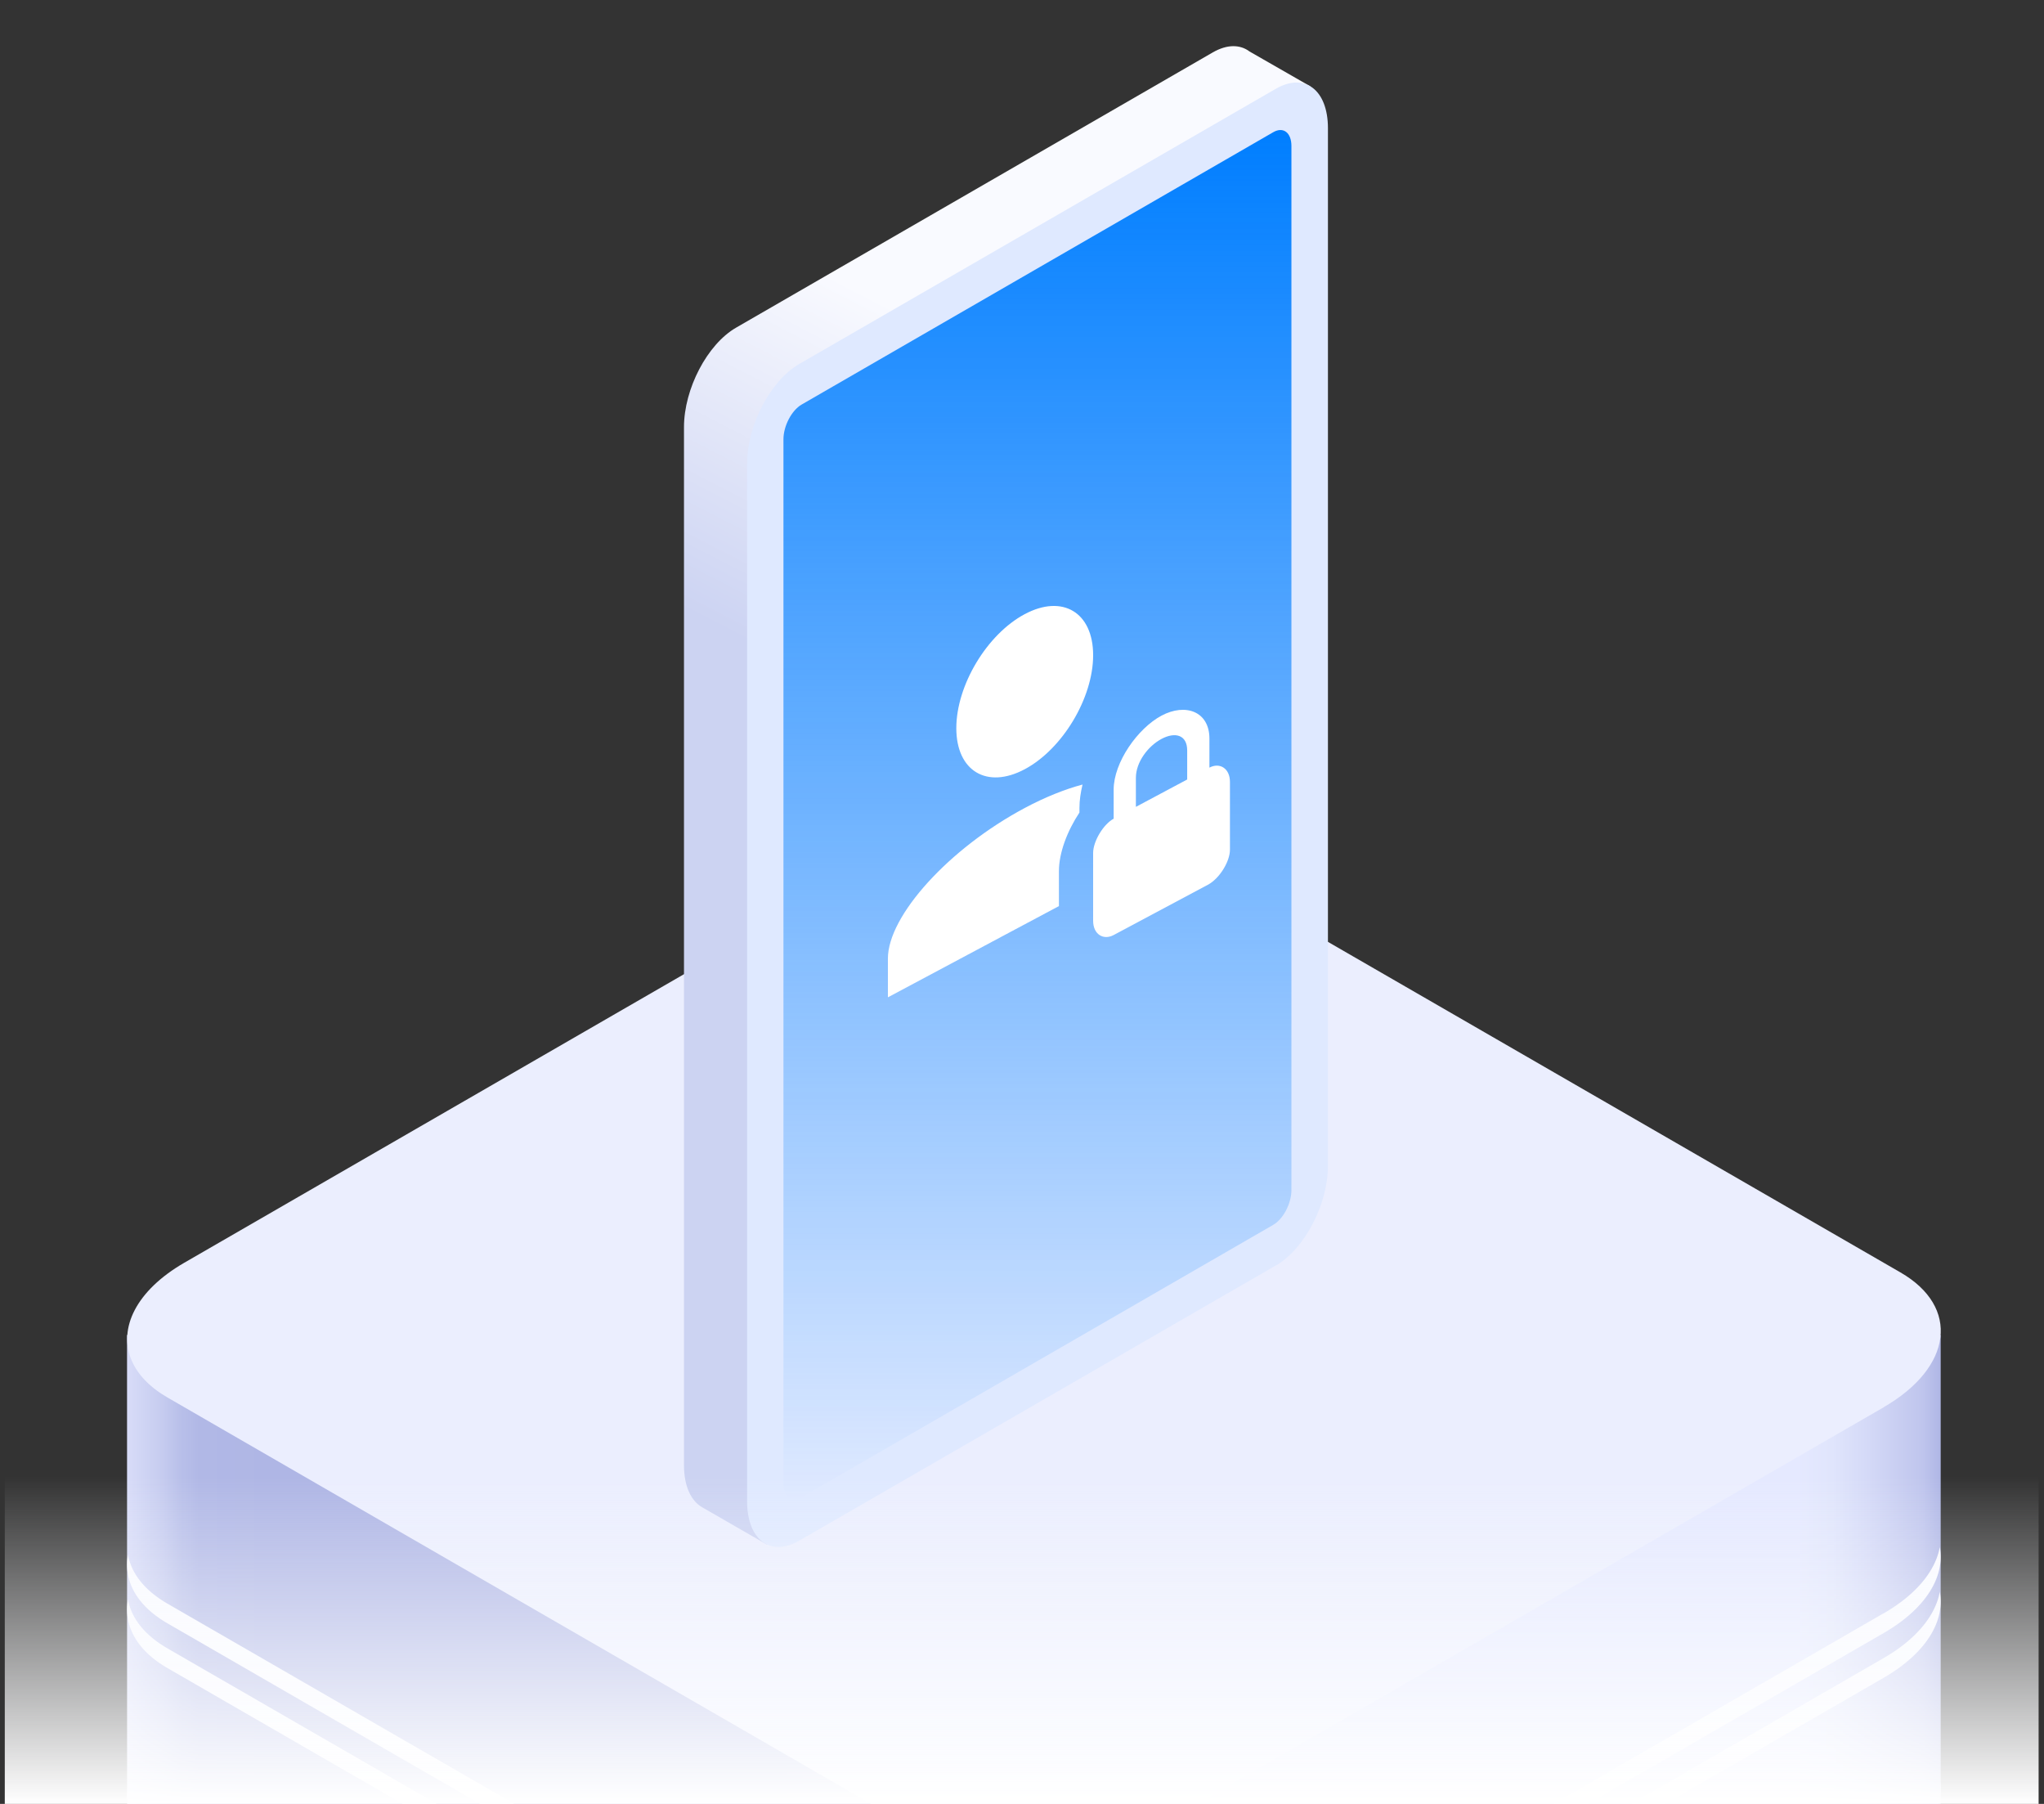
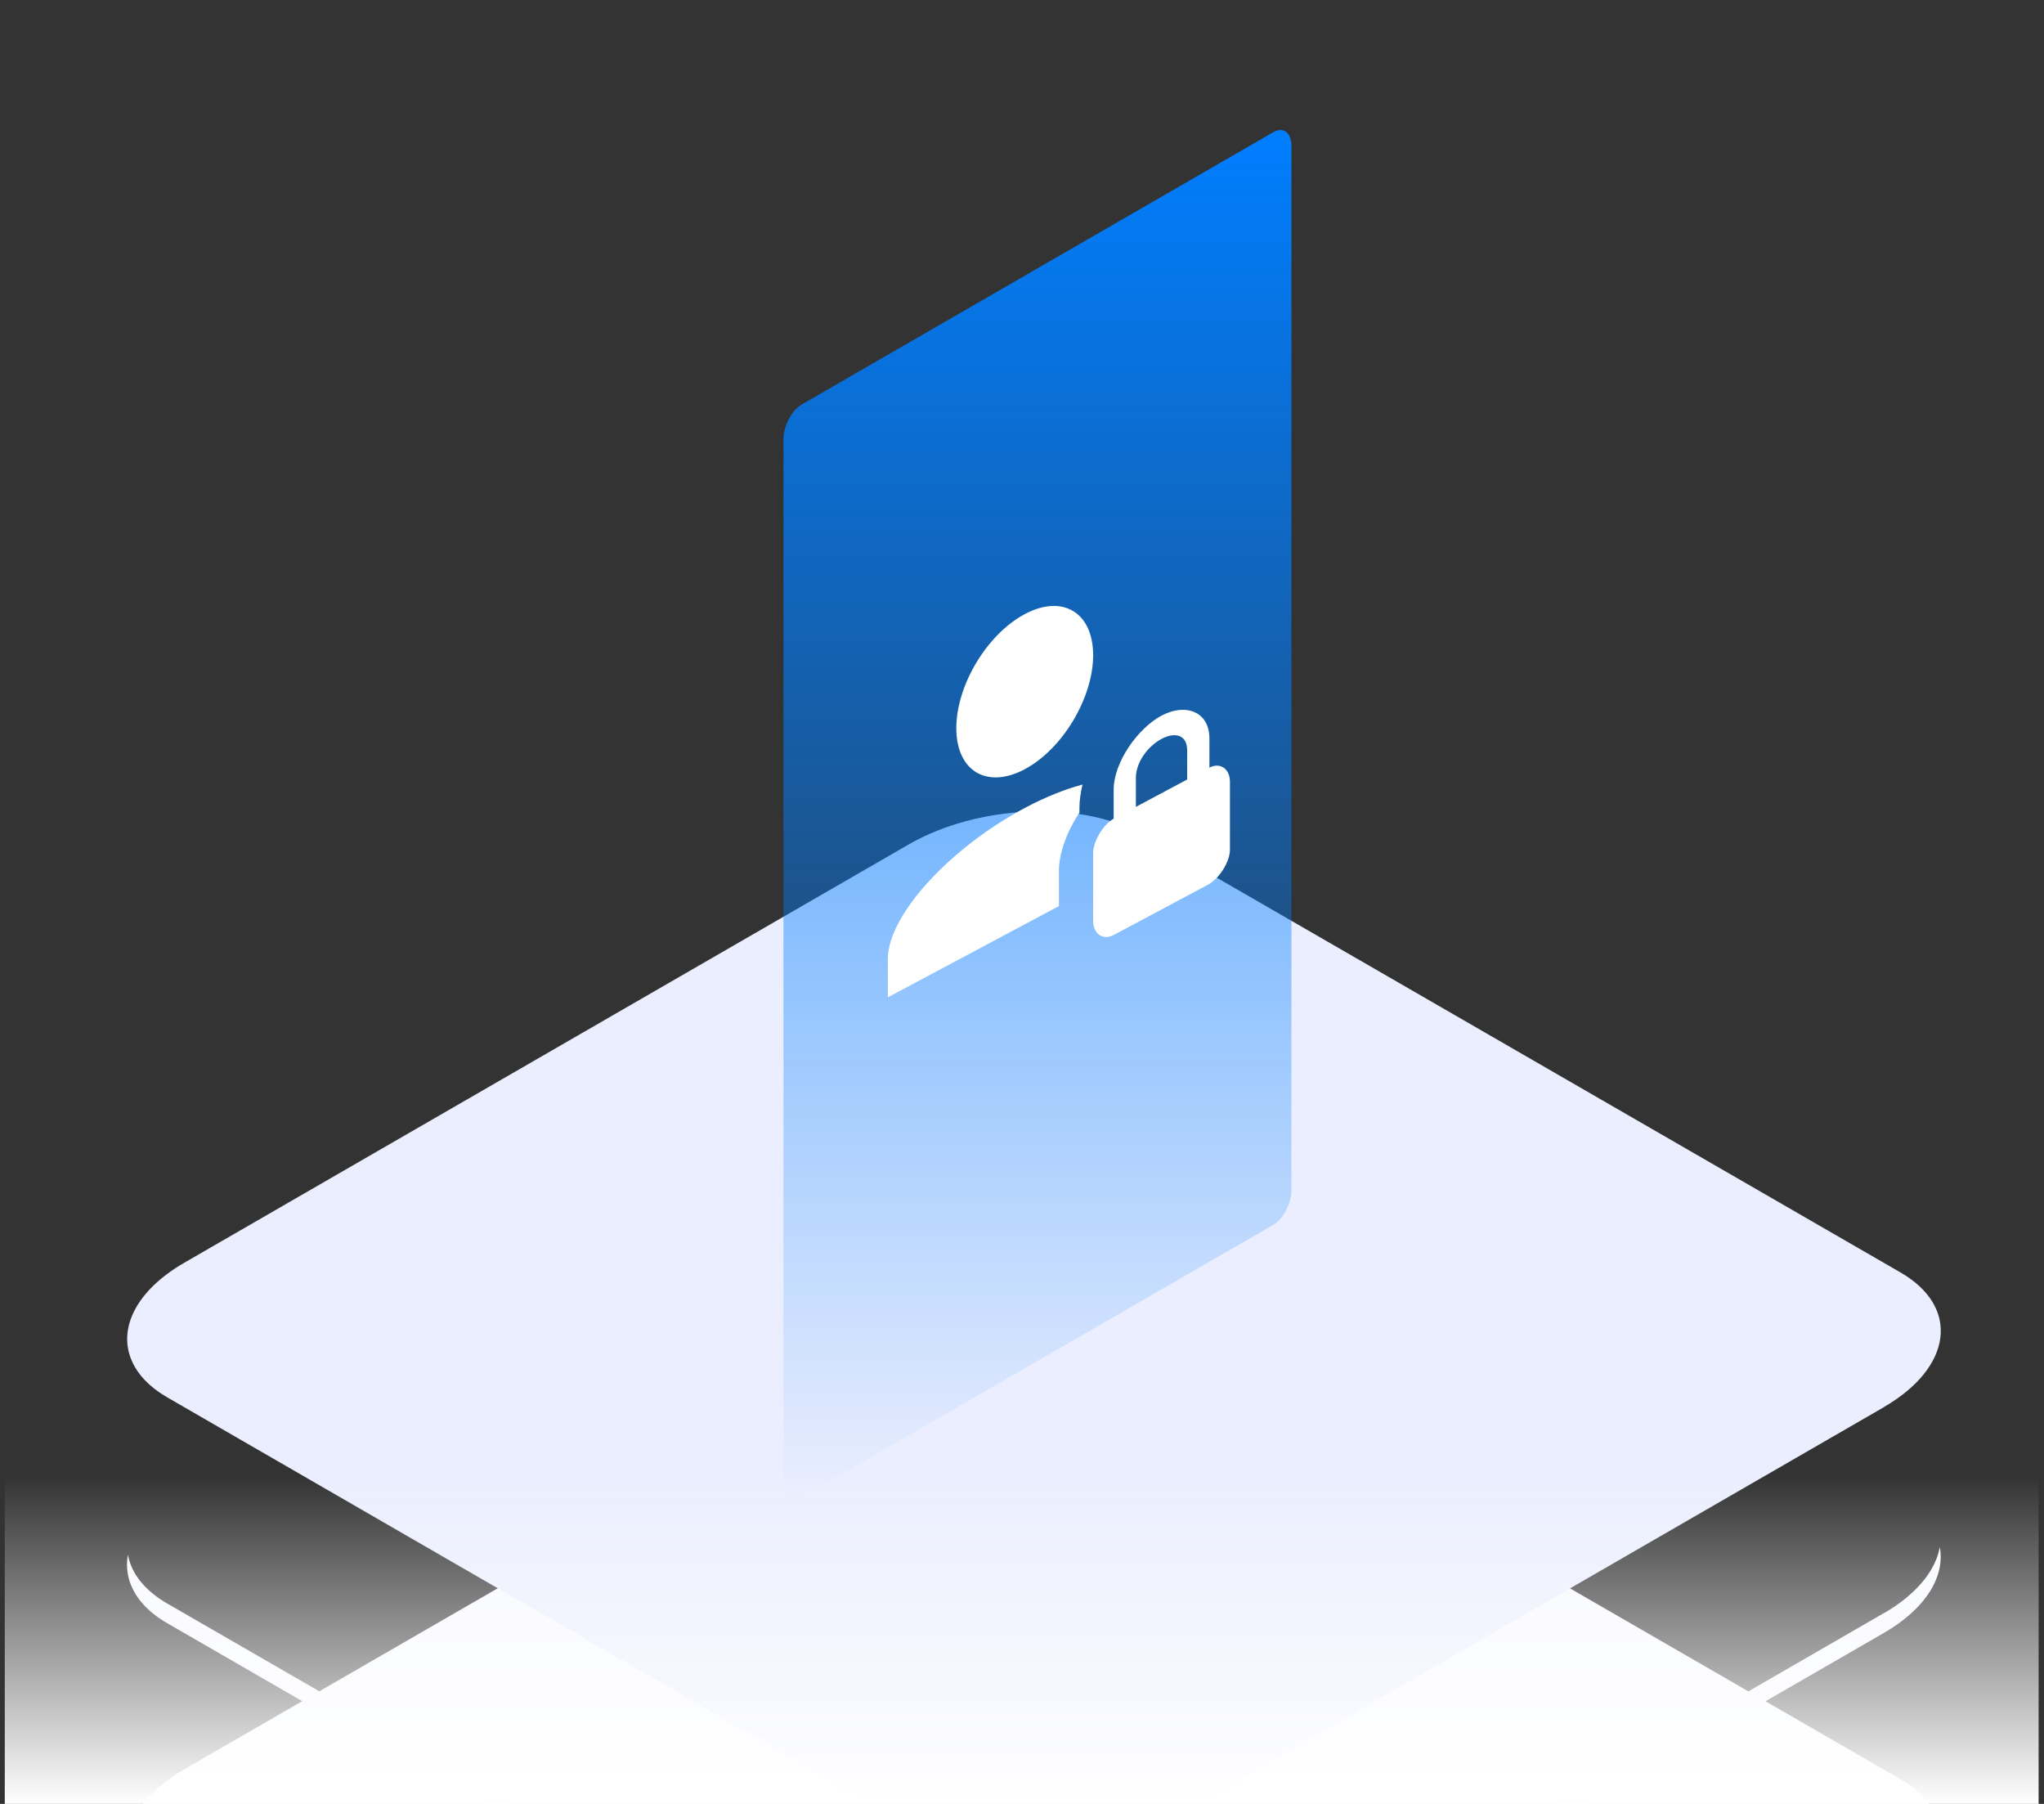
<svg xmlns="http://www.w3.org/2000/svg" width="170" height="150" fill="none">
  <rect width="100%" height="100%" fill="#333333" stroke="none" />
  <g clip-path="url(#a)">
    <path fill="#F9FAFF" d="m156.66 159.147-60.27 34.791c-5.743 3.319-14.436 3.678-19.41.803l-63.054-36.405c-1.504-.869-2.499-1.931-2.992-3.093-1.137-2.658.376-5.801 4.38-8.116l60.262-34.791c.217-.126.443-.251.677-.368 5.734-2.976 13.96-3.202 18.74-.435l63.054 36.404c4.974 2.868 4.356 7.892-1.396 11.21h.009Z" />
-     <path fill="#F9FAFF" d="m156.66 155.053-60.27 34.791c-5.743 3.318-14.436 3.678-19.41.802L13.926 154.25c-1.504-.869-2.499-1.931-2.992-3.093-1.137-2.658.376-5.801 4.38-8.116l60.262-34.791c.217-.126.443-.251.677-.368 5.734-2.976 13.96-3.202 18.74-.435l63.054 36.405c4.974 2.867 4.356 7.891-1.396 11.209l.009-.008Z" />
-     <path fill="url(#b)" d="M161.408 111.016v53.808a6.572 6.572 0 0 1-.242 1.162c-.134.083-.276.167-.41.242l-60.27 34.791c-4.288 2.475-9.646 3.837-15.071 3.837-4.748 0-9.078-1.053-12.514-3.034l-62.268-35.945a4.499 4.499 0 0 1-.05-1.061c-.017 0-.017-53.809-.017-53.809h60.22l4.798-2.766c5.743-3.319 14.437-3.678 19.41-.803l6.194 3.578h60.22Z" />
    <path fill="#EBEEFE" d="m156.663 117.022-60.27 34.791c-5.743 3.319-14.436 3.678-19.41.803l-41.537-23.983-21.508-12.422c-1.505-.869-2.5-1.931-2.993-3.093-1.136-2.658.377-5.801 4.38-8.116l60.262-34.791c.218-.126.443-.251.677-.368 5.735-2.976 13.96-3.202 18.742-.435l15.439 8.911 47.614 27.485c4.974 2.867 4.347 7.891-1.396 11.21v.008Z" />
-     <path fill="#F9FAFF" d="m156.66 137.876-60.27 34.791c-5.743 3.319-14.436 3.678-19.41.803l-63.053-36.404c-1.505-.87-2.5-1.931-2.993-3.093a4.612 4.612 0 0 1-.293-.97 4.508 4.508 0 0 0 .293 2.608c.493 1.162 1.488 2.224 2.993 3.093l63.053 36.404c4.974 2.868 13.667 2.508 19.41-.802l60.27-34.791c3.536-2.04 5.124-4.723 4.673-7.156-.351 1.948-1.923 3.929-4.673 5.517Z" />
    <path fill="#F9FAFF" d="M156.66 134.149 96.39 168.94c-5.743 3.319-14.436 3.678-19.41.803l-63.053-36.396c-1.505-.869-2.5-1.931-2.993-3.093a4.612 4.612 0 0 1-.293-.97 4.508 4.508 0 0 0 .293 2.608c.493 1.162 1.488 2.224 2.993 3.093L76.98 171.39c4.974 2.867 13.667 2.507 19.41-.803l60.27-34.791c3.536-2.04 5.124-4.723 4.673-7.155-.351 1.947-1.923 3.928-4.673 5.517v-.009Z" />
-     <path fill="url(#c)" d="m108.99 7.186-5.058-2.9c-.785-.594-1.864-.62-3.068.074L61.217 27.248c-2.39 1.38-4.33 5.082-4.33 8.275v86.301c0 1.755.585 2.984 1.513 3.511l5.383 3.101-1.095-4.188 38.176-22.043c2.391-1.379 4.331-5.083 4.331-8.276V8.874l3.795-1.688Z" />
-     <path fill="#DFE9FF" d="m106.114 105.227-39.647 22.887c-2.39 1.38-4.33-.083-4.33-3.276V38.546c0-3.185 1.94-6.889 4.33-8.276l39.647-22.888c2.391-1.379 4.331.084 4.331 3.277v86.3c0 3.185-1.94 6.889-4.331 8.276v-.008Z" />
    <path fill="url(#d)" d="M65.16 123.351v-86.82c0-1.11.677-2.407 1.513-2.891l39.222-22.645c.835-.485 1.513.033 1.513 1.145v86.818c0 1.112-.678 2.408-1.513 2.893l-39.222 22.645c-.836.485-1.513-.034-1.513-1.145Z" />
    <g clip-path="url(#e)">
      <path fill="#fff" d="M79.537 60.55c0-3.562 2.546-7.806 5.69-9.482 3.143-1.677 5.69-.149 5.69 3.414 0 3.562-2.547 7.806-5.69 9.482-3.144 1.677-5.69.149-5.69-3.414Zm8.534 11.892c0-1.548.712-3.378 1.707-4.876v-.387c0-.629.1-1.279.256-1.942-1.465.394-3.086 1.033-4.807 1.951-6.287 3.353-11.38 8.954-11.38 12.517v3.224l14.224-7.586v-2.901Zm14.224-7.425v5.642c0 .967-.853 2.39-1.849 2.92l-7.823 4.173c-.853.455-1.707-.057-1.707-1.186v-5.642c0-.967.854-2.39 1.707-2.845v-2.417c0-2.257 1.991-5.093 3.983-6.155 1.99-1.062 3.982-.35 3.982 1.906v2.418c.854-.455 1.707.057 1.707 1.186ZM98.739 62.4c0-1.29-.996-1.565-2.133-.958-1.138.607-2.134 1.944-2.134 3.233v2.418l4.267-2.276V62.4Z" />
    </g>
    <path fill="url(#f)" d="M.398 122.758h169.154v27.24H.398z" />
  </g>
  <defs>
    <linearGradient id="b" x1="10.566" x2="161.408" y1="155.186" y2="155.186" gradientUnits="userSpaceOnUse">
      <stop stop-color="#D8DCF8" />
      <stop offset=".02" stop-color="#C5CBEF" />
      <stop offset=".03" stop-color="#B8BFE9" />
      <stop offset=".04" stop-color="#B1B8E6" />
      <stop offset=".08" stop-color="#AFB6E5" />
      <stop offset=".36" stop-color="#AFB6E5" />
      <stop offset=".41" stop-color="#B5BCE8" />
      <stop offset=".49" stop-color="#C9CEF1" />
      <stop offset=".57" stop-color="#E5E9FF" />
      <stop offset=".92" stop-color="#E5E9FF" />
      <stop offset=".94" stop-color="#E0E5FC" />
      <stop offset=".96" stop-color="#D4D9F7" />
      <stop offset=".99" stop-color="#BFC5ED" />
      <stop offset="1" stop-color="#AFB6E5" />
    </linearGradient>
    <linearGradient id="c" x1="52.147" x2="110.051" y1="120.904" y2="8.339" gradientUnits="userSpaceOnUse">
      <stop stop-color="#CCD3F2" />
      <stop offset=".51" stop-color="#CCD3F2" />
      <stop offset=".75" stop-color="#F9FAFF" />
      <stop offset="1" stop-color="#F9FAFF" />
    </linearGradient>
    <linearGradient id="d" x1="86.284" x2="86.284" y1="10.813" y2="124.678" gradientUnits="userSpaceOnUse">
      <stop stop-color="#007EFF" />
      <stop offset="1" stop-color="#007EFF" stop-opacity="0" />
    </linearGradient>
    <linearGradient id="f" x1="84.975" x2="84.975" y1="122.758" y2="149.998" gradientUnits="userSpaceOnUse">
      <stop stop-color="#D0DEEC" />
      <stop offset="0" stop-color="#FBFCFE" stop-opacity="0" />
      <stop offset="1" stop-color="#fff" />
    </linearGradient>
    <clipPath id="a">
      <path fill="#fff" d="M0 0h170v150H0z" />
    </clipPath>
    <clipPath id="e">
      <path fill="#fff" d="m71 52.207 34.136-18.206v38.688L71 90.895z" />
    </clipPath>
  </defs>
</svg>